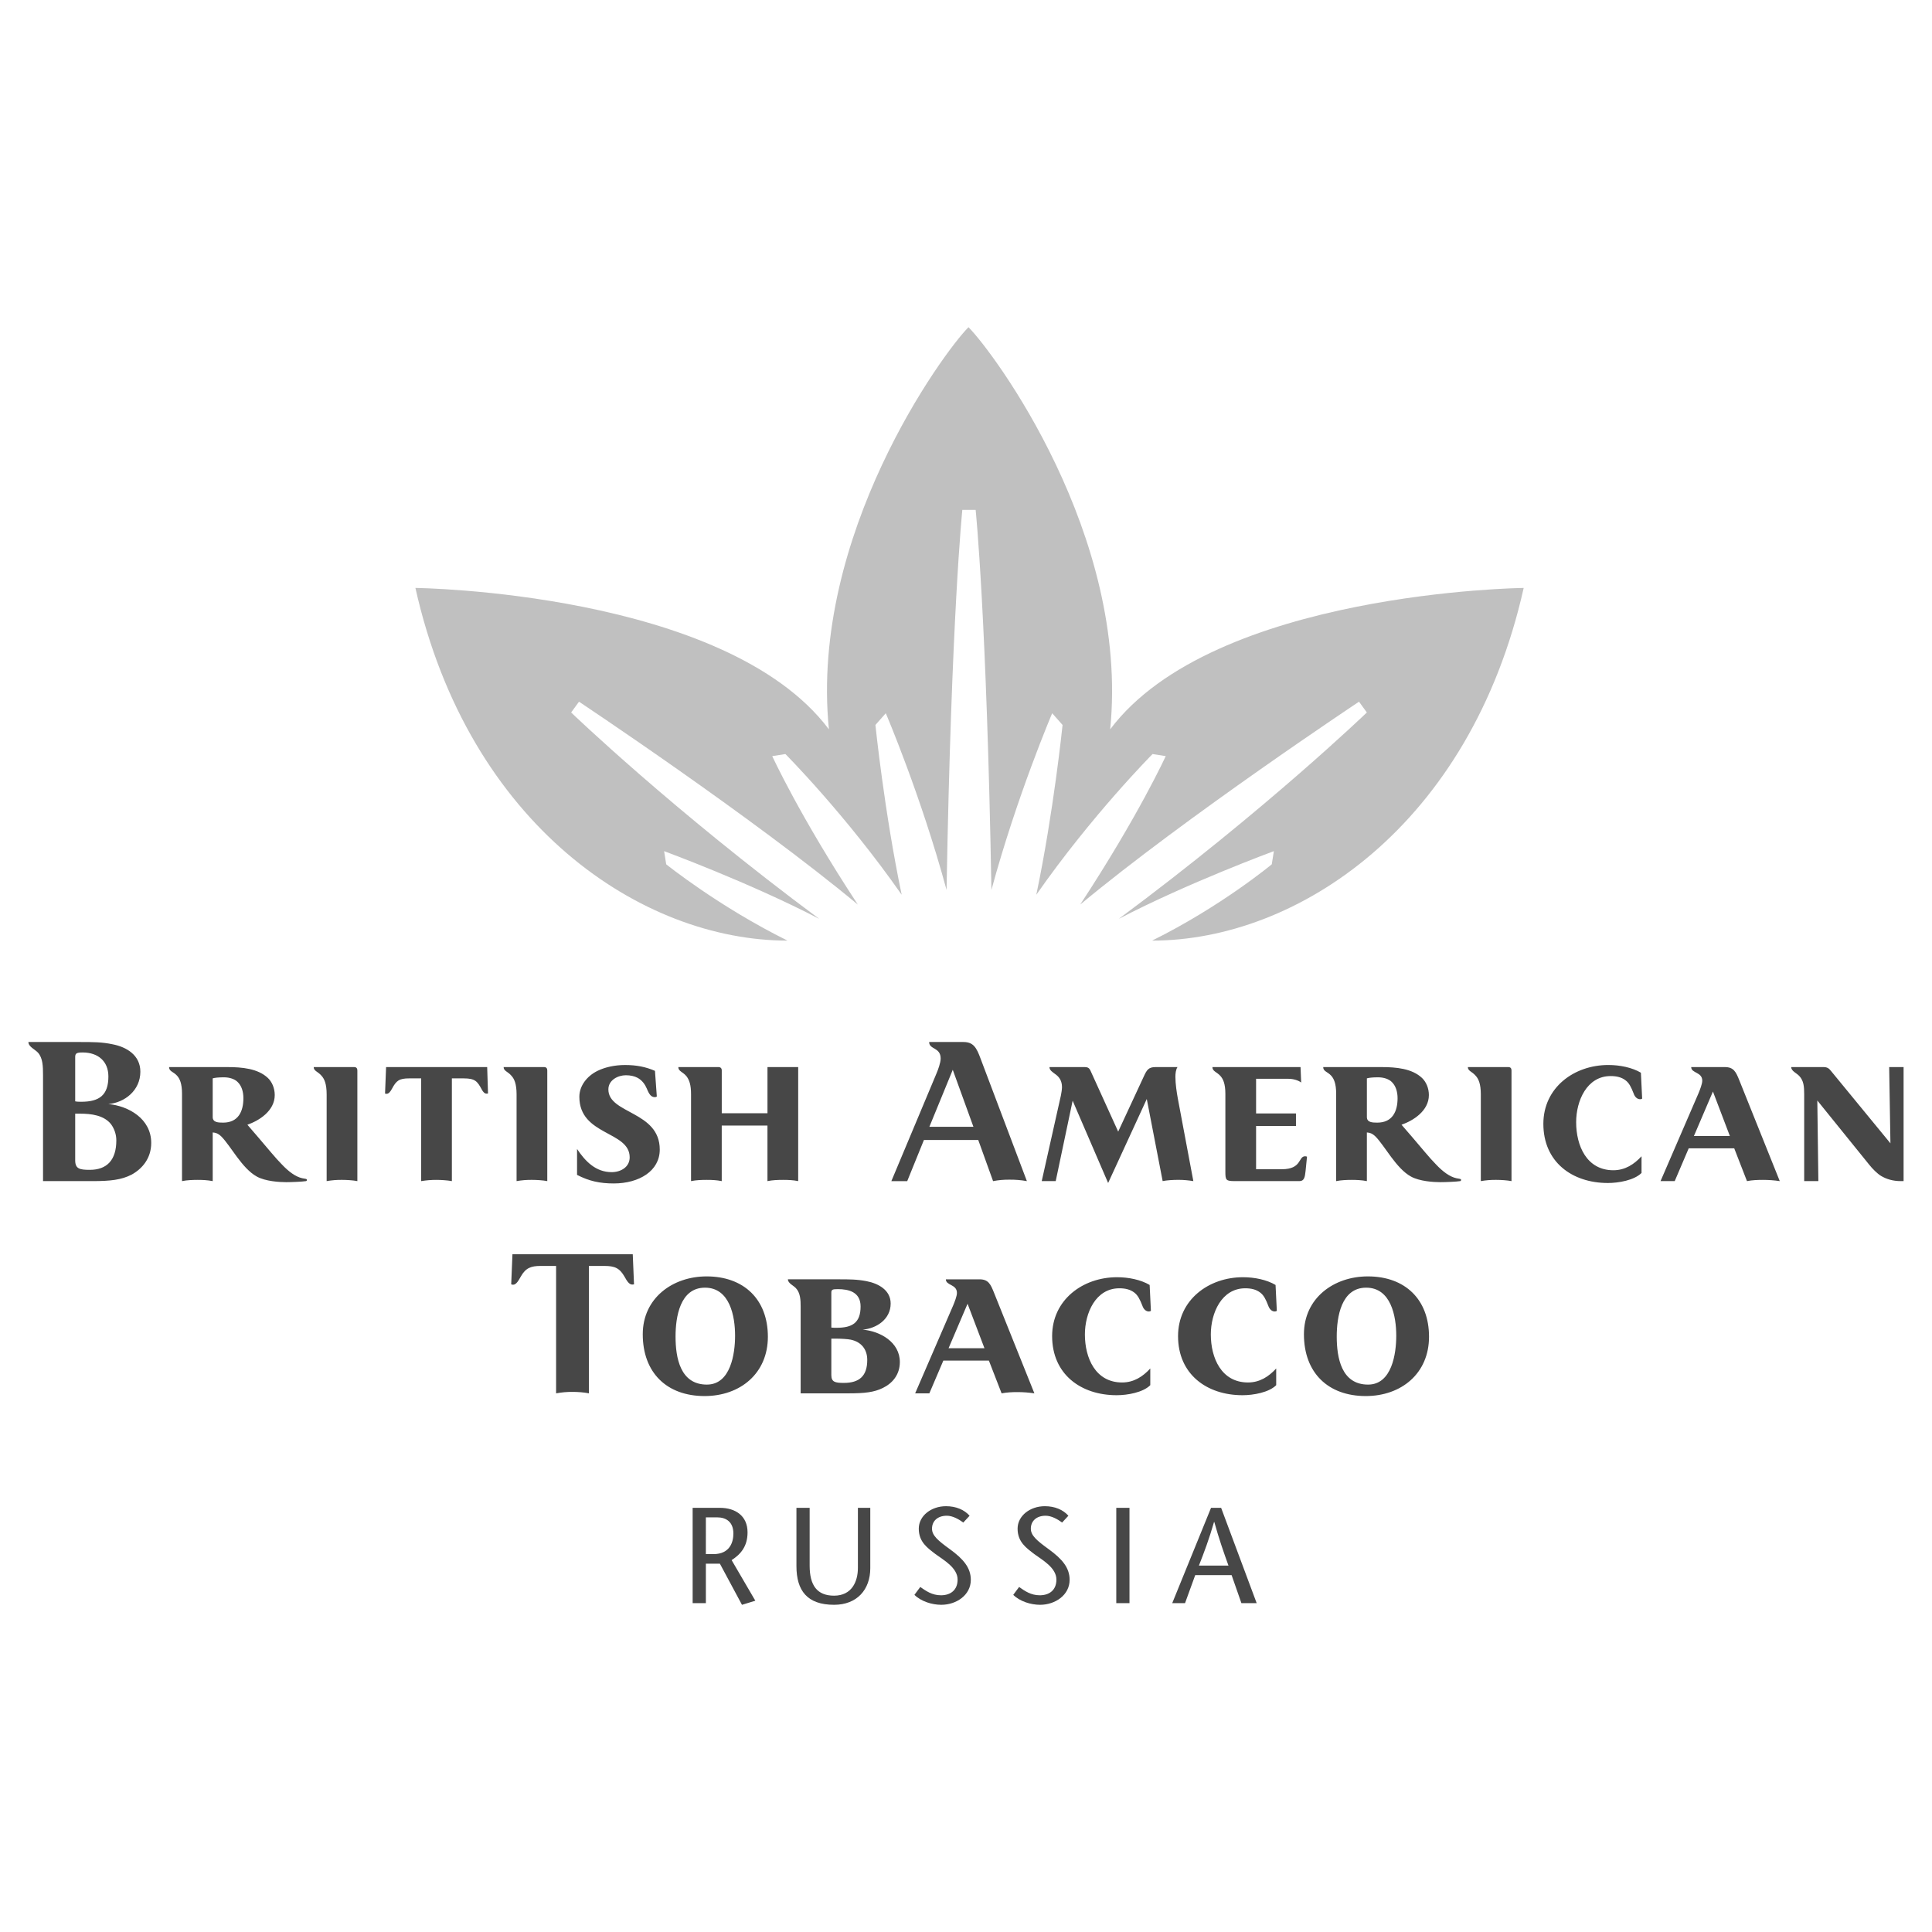
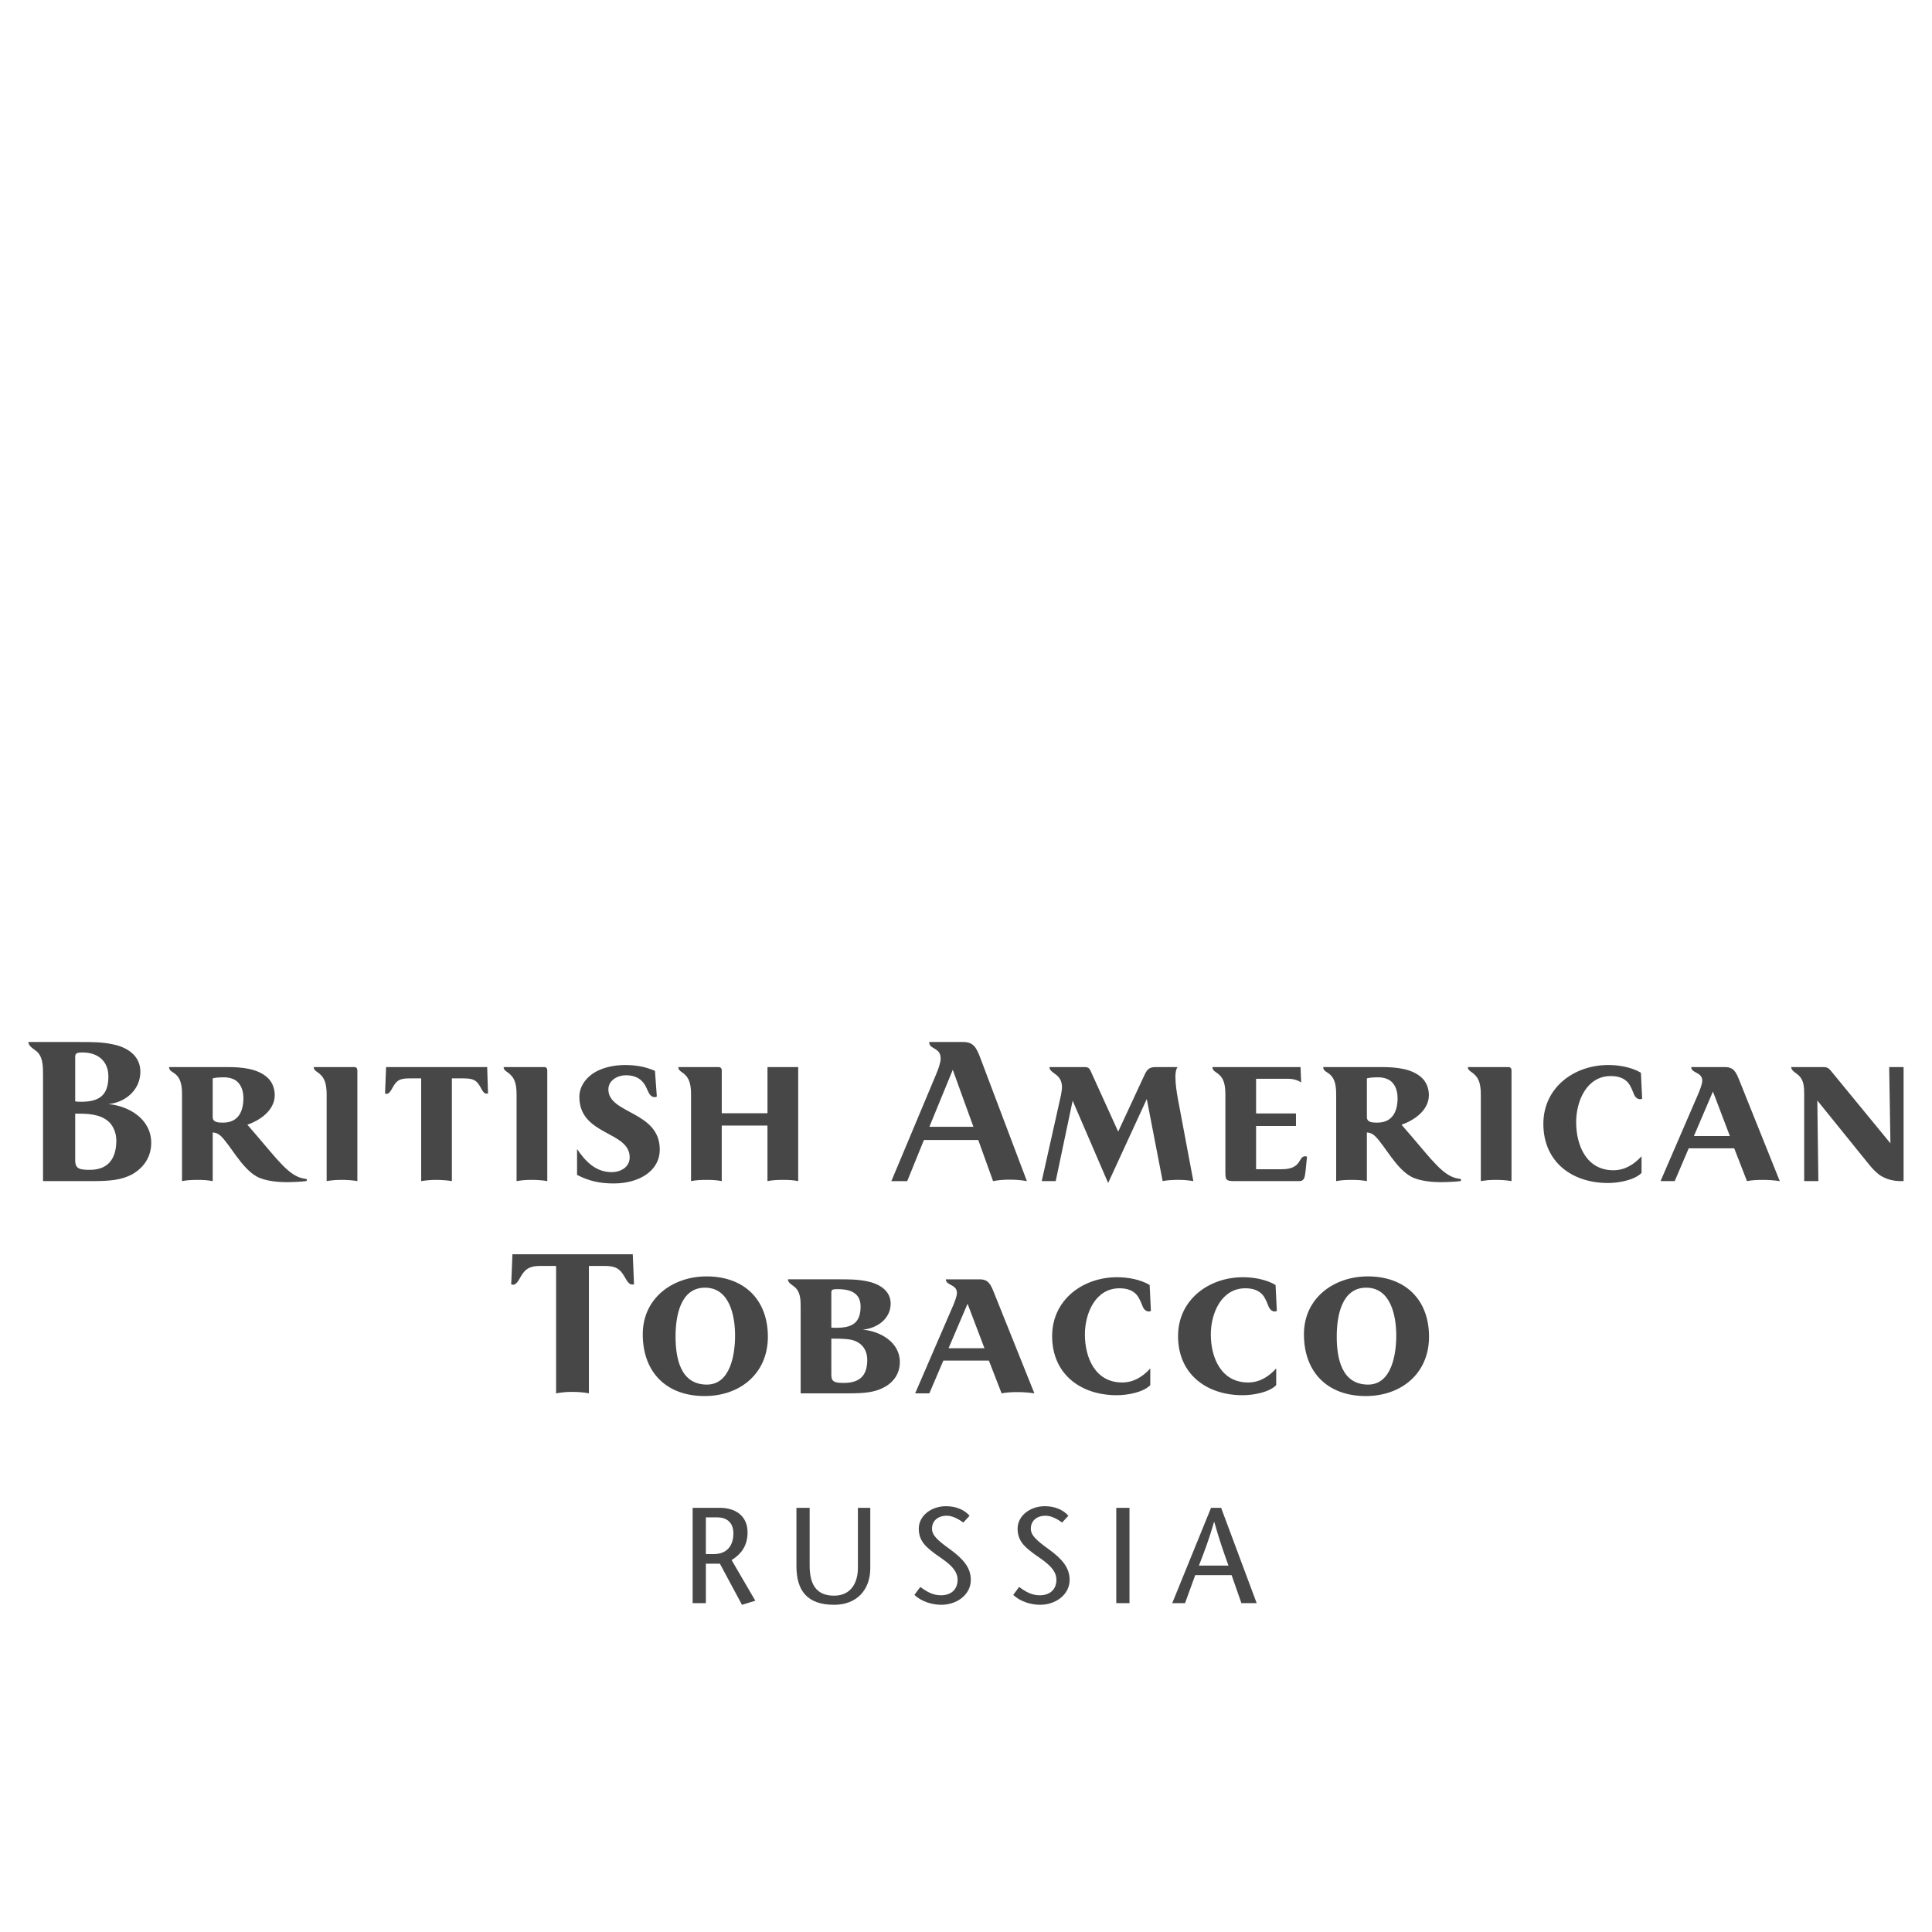
<svg xmlns="http://www.w3.org/2000/svg" width="2500" height="2500" viewBox="0 0 2500 2500" fill="none">
  <g style="mix-blend-mode:luminosity">
    <path fill-rule="evenodd" clip-rule="evenodd" d="M913.395 1963.45H928.012C939.504 1963.45 948.997 1969.25 948.997 1984.43C948.997 1994.81 944.951 2011.03 923.071 2011.03H913.383L913.395 1963.45ZM896.288 2074.48H913.395V2023.39H931.54L960.113 2076.62L977.388 2071.32L946.715 2018.78C958.491 2011.21 967.324 2001 967.324 1982.84C967.324 1961.51 951.643 1951.13 931.527 1951.13H896.275L896.288 2074.48ZM1030.59 1951.12V2026.55C1030.59 2058.26 1044.53 2076.6 1079.27 2076.6C1109.03 2076.6 1126.14 2056.88 1126.14 2029.21V1951.12H1110.12V2028.86C1110.12 2046.46 1102.33 2064.79 1079.27 2064.79C1057.22 2064.79 1047.68 2051.41 1047.68 2025.85V1951.12H1030.59ZM1254.66 1961.35C1247.77 1953.57 1237.02 1949.02 1224.13 1949.02C1204.9 1949.02 1188.89 1961.51 1188.89 1978.07C1188.89 1995.5 1200.34 2003.1 1210.57 2011.03C1220.61 2018.45 1239.13 2028.51 1239.13 2043.98C1239.13 2057.74 1229.78 2064.29 1217.63 2064.29C1205.99 2064.29 1198.06 2058.61 1190.83 2053.53L1183.26 2063.74C1192.09 2072.37 1206.17 2076.6 1217.98 2076.6C1237.74 2076.6 1256.23 2063.9 1256.23 2044.33C1256.23 2028.5 1246.36 2017.23 1229.44 2004.87C1213.59 1993.41 1206.01 1986.9 1206.01 1978.07C1206.01 1968.58 1212.87 1961.35 1225.21 1961.35C1232.58 1961.35 1240.54 1965.76 1246.51 1970.15L1254.66 1961.35ZM1382.5 1961.35C1375.64 1953.57 1364.9 1949.02 1351.99 1949.02C1332.8 1949.02 1316.76 1961.51 1316.76 1978.07C1316.76 1995.5 1328.21 2003.1 1338.44 2011.03C1348.47 2018.45 1366.99 2028.51 1366.99 2043.98C1366.99 2057.74 1357.66 2064.29 1345.48 2064.29C1333.88 2064.29 1325.92 2058.61 1318.71 2053.53L1311.14 2063.74C1319.93 2072.37 1334.04 2076.6 1345.82 2076.6C1365.57 2076.6 1384.09 2063.9 1384.09 2044.33C1384.09 2028.5 1374.24 2017.23 1357.32 2004.87C1341.46 1993.41 1333.89 1986.9 1333.89 1978.07C1333.89 1968.58 1340.75 1961.35 1353.08 1961.35C1360.45 1961.35 1368.41 1965.76 1374.39 1970.15L1382.5 1961.35ZM1461.55 2074.48V1951.12H1444.46V2074.48H1461.55ZM1567.08 1951.12L1516.85 2074.49H1533.42L1546.62 2038.19H1593.69L1606.38 2074.49H1626.14L1580.13 1951.12H1567.08ZM1551.4 2025.84C1558.12 2008.74 1564.58 1991.64 1570.96 1969.42H1571.29C1577.47 1991.64 1583.47 2008.73 1589.63 2025.84H1551.4Z" fill="#474747" />
-     <path fill-rule="evenodd" clip-rule="evenodd" d="M1490.78 1217.15C1678.49 1217.15 1902.65 1068.71 1971.65 760.781C1971.65 760.781 1570.5 765.385 1436.57 943.758C1461.77 692.534 1285.52 455.706 1253.22 423.398C1220.88 455.706 1047.44 692.534 1072.61 943.758C938.699 765.385 537.532 760.781 537.532 760.781C606.557 1068.71 831.362 1217.15 1019.05 1217.15C929.828 1173 862.061 1118.4 862.061 1118.4L859.364 1101.38C859.364 1101.38 970.67 1142.36 1060.06 1188.99C869.804 1047.88 739.069 921.943 739.069 921.943L749.198 907.988C749.198 907.988 973.212 1056.8 1110.02 1170.51C1034.49 1055.52 999.281 978.414 999.281 978.414L1016.31 975.729C1016.31 975.729 1094.48 1054.26 1166.77 1157.8C1144.3 1050.42 1132.79 938.091 1132.79 938.091L1146.2 922.929C1146.2 922.929 1191.51 1028.72 1224.84 1151.56C1231.09 796.383 1245.25 659.824 1245.25 659.824H1262.49C1262.49 659.824 1276.68 796.383 1282.9 1151.56C1316.26 1028.72 1361.53 922.929 1361.53 922.929L1374.95 938.091C1374.95 938.091 1363.47 1050.42 1340.98 1157.8C1413.25 1054.26 1491.41 975.729 1491.41 975.729L1508.45 978.414C1508.45 978.414 1473.26 1055.52 1397.75 1170.51C1534.52 1056.8 1758.57 907.988 1758.57 907.988L1768.7 921.943C1768.7 921.943 1637.94 1047.87 1447.7 1188.99C1537.1 1142.35 1648.38 1101.38 1648.38 1101.38L1645.67 1118.4C1645.69 1118.4 1580.03 1173 1490.78 1217.15Z" fill="#C0C0C0" />
    <path fill-rule="evenodd" clip-rule="evenodd" d="M820.415 1661.91L818.794 1623H663.105L661.497 1661.91C662.275 1662.22 663.099 1662.4 663.935 1662.44C668.254 1662.44 671.224 1656.51 674.194 1651.35C680.407 1640.56 687.423 1638.12 699.589 1638.12H719.589V1802.98C726.714 1801.66 733.95 1801.03 741.196 1801.1C746.89 1801.1 755.8 1801.63 762.026 1802.98V1638.12H782.025C795.539 1638.12 801.765 1640.86 808.263 1652.21C810.948 1657.04 813.918 1662.19 817.964 1662.19C818.794 1662.18 819.572 1662.18 820.415 1661.91ZM951.19 1728.4C951.19 1751.63 945.496 1791.66 914.68 1791.66C880.115 1791.66 874.162 1756.78 874.162 1729.49C874.162 1704.34 879.817 1666.24 912.254 1666.24C944.445 1666.24 951.19 1703.24 951.19 1728.4ZM993.627 1729.74C993.627 1681.38 962.499 1651.65 914.407 1651.65C870.362 1651.65 831.725 1679.74 831.725 1726.52C831.725 1776.22 862.801 1806.49 911.723 1806.49C957.687 1806.49 993.627 1777.31 993.627 1729.74ZM1122.22 1759.76C1122.22 1780.57 1111.96 1789.48 1091.96 1789.48C1080.61 1789.48 1075.74 1788.39 1075.74 1779.22V1732.18H1081.15C1088.46 1732.18 1097.09 1732.74 1100.87 1733.53C1113.87 1736.22 1122.22 1745.42 1122.22 1759.76ZM1113.6 1690.58C1113.6 1711.93 1102.52 1718.14 1082.52 1718.14C1080.07 1718.14 1077.92 1718.14 1075.74 1717.87V1672.71C1075.74 1668.68 1077.36 1668.15 1084.14 1668.15C1097.92 1668.13 1113.6 1671.66 1113.6 1690.58ZM1164.4 1762.45C1164.4 1736.78 1139 1722.48 1116.31 1720.57C1134.67 1718.95 1152.52 1706.8 1152.52 1686.78C1152.52 1669.48 1136.83 1660.84 1121.44 1657.86C1108.99 1655.42 1099.28 1655.42 1083.58 1655.42H1019.54C1019.54 1660.56 1026.56 1663.26 1029.83 1666.8C1035.75 1673.01 1036.04 1682.45 1036.04 1690.84V1802.98H1098.16C1118.72 1802.98 1131.16 1801.63 1142.51 1795.96C1154.7 1790.01 1164.4 1778.93 1164.4 1762.45ZM1273.9 1744.62H1227.43L1252.02 1687.04L1273.9 1744.62ZM1338.49 1802.98L1286.34 1673.01C1281.75 1661.4 1278.77 1655.44 1267.44 1655.44H1223.93C1223.93 1663.57 1238.26 1661.66 1238.26 1673.01C1238.26 1677.34 1235.28 1684.63 1233.39 1689.25L1184.2 1802.99H1202.58L1220.69 1760.58H1279.61L1296.08 1802.99C1302.84 1801.64 1310.17 1801.37 1316.65 1801.37C1323.9 1801.36 1331.2 1801.92 1338.49 1802.98ZM1489.27 1696.25L1487.64 1662.74C1476.3 1655.98 1460.36 1652.71 1445.49 1652.71C1401.16 1652.71 1361.45 1681.92 1361.45 1728.94C1361.45 1778.13 1398.48 1805.4 1444.96 1805.4C1458.74 1805.4 1479.01 1801.9 1488.46 1792.41V1770.8C1479.01 1781.11 1467.39 1788.91 1452 1788.91C1417.4 1788.91 1403.85 1757.04 1403.85 1726.77C1403.85 1699.18 1417.65 1667.04 1448.45 1667.04C1456.3 1667.04 1462.78 1668.66 1467.93 1672.7C1472.24 1675.99 1474.92 1681.1 1478.19 1689.47C1479.81 1694.36 1483.05 1697.04 1486.57 1697.04C1487.64 1697.04 1488.46 1696.78 1489.27 1696.25ZM1652.21 1696.25L1650.56 1662.74C1639.24 1655.98 1623.27 1652.71 1608.43 1652.71C1564.08 1652.71 1524.39 1681.92 1524.39 1728.94C1524.39 1778.13 1561.38 1805.4 1607.86 1805.4C1621.66 1805.4 1641.96 1801.9 1651.4 1792.41V1770.8C1641.95 1781.11 1630.3 1788.91 1614.93 1788.91C1580.33 1788.91 1566.8 1757.04 1566.8 1726.77C1566.8 1699.18 1580.6 1667.04 1611.4 1667.04C1619.25 1667.04 1625.73 1668.66 1630.86 1672.7C1635.19 1675.99 1637.9 1681.1 1641.09 1689.47C1642.76 1694.36 1645.98 1697.04 1649.49 1697.04C1650.56 1697.04 1651.39 1696.78 1652.21 1696.25ZM1806.75 1728.4C1806.75 1751.63 1801.07 1791.66 1770.28 1791.66C1735.68 1791.66 1729.73 1756.78 1729.73 1729.49C1729.73 1704.34 1735.41 1666.24 1767.84 1666.24C1799.98 1666.24 1806.75 1703.24 1806.75 1728.4ZM1849.15 1729.74C1849.15 1681.38 1818.09 1651.65 1769.98 1651.65C1725.91 1651.65 1687.28 1679.74 1687.28 1726.52C1687.28 1776.22 1718.38 1806.49 1767.27 1806.49C1813.24 1806.49 1849.15 1777.31 1849.15 1729.74ZM150.527 1475.66C150.527 1501.07 138.374 1513.77 116.209 1513.77C102.967 1513.77 97.299 1512.42 97.299 1501.33V1441.08H103.797C117.571 1441.08 134.587 1442.98 143.783 1454.86C148.162 1460.91 150.522 1468.19 150.527 1475.66ZM140.255 1392.95C140.255 1417.3 128.388 1425.68 105.133 1425.68C102.435 1425.68 99.997 1425.68 97.299 1425.12V1367.82C97.299 1362.95 99.193 1361.89 107.014 1361.89C126.494 1361.9 140.255 1372.94 140.255 1392.95ZM195.675 1478.93C195.675 1447.54 166.221 1431.08 140.255 1428.65C161.344 1426.75 181.616 1411.07 181.616 1386.75C181.616 1365.41 163.782 1354.86 145.949 1351.35C131.877 1348.36 120.528 1348.36 102.708 1348.36H36.756C36.756 1354.59 45.679 1358.14 49.181 1362.16C55.407 1369.21 55.679 1379.74 55.679 1391.37V1528.36H119.452C142.953 1528.36 157.025 1526.76 170.267 1519.99C184.041 1512.42 195.675 1498.92 195.675 1478.93ZM314.958 1421.05C314.958 1438.35 308.201 1452.68 288.759 1452.68C282.274 1452.68 275.231 1452.42 275.231 1445.39V1395.4C277.929 1394.6 282.533 1394.04 289.835 1394.04C296.852 1394.04 303.609 1396.2 307.396 1400C312.545 1404.86 314.958 1412.43 314.958 1421.05ZM397.134 1526.76C397.134 1525.93 396.59 1525.67 395.513 1525.41C393.905 1525.12 392.543 1524.86 390.922 1524.58C382.556 1522.7 373.633 1516.21 364.71 1506.75C356.331 1498.37 345.787 1485.14 333.621 1471.08L320.12 1455.4C334.983 1450.27 355.514 1437.57 355.514 1417C355.514 1408.1 352.012 1400 346.617 1394.86C333.621 1382.69 313.375 1380.8 294.167 1380.8H218.774C218.774 1386.49 224.455 1386.75 229.046 1391.89C232.561 1395.64 235.531 1402.15 235.531 1415.14V1528.36C242.016 1527.01 249.85 1526.76 255.803 1526.76C261.211 1526.76 268.772 1527.02 275.244 1528.36V1465.39C279.032 1465.69 282.002 1466.48 286.321 1470.53C298.486 1482.69 313.077 1511.89 332.272 1522.43C343.349 1528.64 361.727 1529.72 370.378 1529.72C377.122 1529.72 390.909 1529.16 396.045 1528.36C396.875 1528.1 397.134 1527.57 397.134 1526.76ZM462.424 1528.36V1385.11C462.424 1382.4 461.075 1380.8 458.377 1380.8H405.928C405.928 1385.94 411.336 1386.49 415.927 1391.89C419.715 1395.94 422.685 1402.41 422.685 1416.21V1528.34C429.203 1527.22 435.81 1526.68 442.425 1526.75C448.637 1526.76 457.016 1527.27 462.424 1528.36ZM631.485 1414.87L630.408 1380.8H499.595L498.247 1415.14C498.778 1415.14 499.595 1415.4 500.14 1415.4C503.11 1415.4 505.263 1412.43 507.17 1408.89C512.838 1398.36 516.365 1395.42 529.594 1395.42H545.003V1528.36C551.612 1527.26 558.302 1526.73 565.002 1526.76C569.593 1526.76 579.321 1527.27 584.729 1528.36V1395.42H600.137C614.728 1395.42 617.698 1399.19 623.379 1409.74C625 1412.98 627.166 1415.16 629.591 1415.16C630.408 1415.14 630.94 1415.14 631.485 1414.87ZM708.175 1528.36V1385.11C708.175 1382.4 706.813 1380.8 704.116 1380.8H651.679C651.679 1385.94 657.1 1386.49 661.679 1391.89C665.479 1395.94 668.449 1402.41 668.449 1416.21V1528.34C674.963 1527.22 681.565 1526.68 688.176 1526.75C694.401 1526.76 702.767 1527.27 708.175 1528.36ZM853.722 1487.54C853.722 1437.56 787.239 1441.62 787.239 1409.72C787.239 1397.54 799.677 1391.36 809.936 1391.36C816.148 1391.36 821.284 1392.71 824.825 1394.6C831.012 1397.84 834.799 1403.52 836.965 1408.63C840.194 1416.48 842.633 1419.71 847.522 1419.71C848.385 1419.69 849.221 1419.41 849.922 1418.91L847.522 1385.68C835.629 1380.55 823.736 1378.13 808.846 1378.13C795.63 1378.13 783.166 1380.81 773.193 1385.68C759.406 1392.46 749.678 1405.16 749.678 1419.22C749.678 1469.73 814.8 1463.25 814.8 1497.59C814.8 1510.29 803.166 1516.75 791.558 1516.75C771.014 1516.75 757.512 1502.99 746.695 1486.76V1520.3C762.402 1528.38 776.163 1531.38 794.268 1531.38C827.225 1531.34 853.722 1515.1 853.722 1487.54ZM1032.86 1528.36V1380.8H993.121V1440.53H933.953V1384.85C933.953 1382.69 932.591 1380.8 929.893 1380.8H877.742C877.742 1386.49 883.669 1386.75 888.546 1392.97C892.06 1397.86 894.2 1403.81 894.2 1415.96V1528.36C900.698 1527.01 907.702 1526.76 914.472 1526.76C920.944 1526.76 927.442 1527.02 933.927 1528.36V1456.47H993.095V1528.36C999.593 1527.01 1006.62 1526.76 1013.38 1526.76C1019.9 1526.76 1026.36 1527.01 1032.86 1528.36ZM1259.61 1458.09H1202.61L1232.87 1384.32L1259.61 1458.09ZM1328.79 1528.36L1268.81 1369.71C1263.64 1355.68 1259.61 1348.36 1246.64 1348.36H1202.32C1202.32 1358.36 1217.2 1354.87 1217.2 1369.71C1217.2 1375.16 1213.96 1384.04 1211.51 1389.75L1153.41 1528.37H1173.95L1195.55 1475.14H1265.85L1285.04 1528.37C1291.98 1527.04 1299.03 1526.4 1306.09 1526.48C1313.7 1526.4 1321.3 1527.02 1328.79 1528.36ZM1544.19 1528.36L1524.18 1421.89C1522.59 1413.25 1520.96 1402.41 1520.96 1393.26C1520.96 1389.19 1521.5 1384.04 1523.67 1380.8H1495.26C1486.11 1380.8 1483.94 1384.6 1480.16 1392.71L1446.93 1464.31L1411.8 1387C1409.62 1381.9 1408.28 1380.79 1402.63 1380.79H1358C1358 1385.09 1362.05 1387.27 1366.69 1390.79C1370.44 1393.77 1374.21 1398.34 1374.21 1406.74C1374.21 1409.42 1373.42 1414.57 1372.86 1417.27L1347.99 1528.32H1366.09L1388 1424.29L1433.92 1530.78L1483.92 1422.11L1504.47 1528.32C1509.84 1527.23 1517.94 1526.72 1524.73 1526.72C1531.25 1526.72 1537.76 1527.27 1544.19 1528.36ZM1691.26 1496.74C1690.5 1496.4 1689.68 1496.22 1688.85 1496.21C1679.65 1496.21 1685.04 1512.98 1658.6 1512.98H1625.37V1457.02H1676.98V1440.79H1625.37V1395.95H1666.96C1673.45 1395.95 1679.96 1397.84 1683.71 1400.81L1682.9 1380.8H1568.86C1568.86 1386.2 1574.26 1387.01 1578.86 1391.89C1582.64 1395.94 1585.62 1402.15 1585.62 1415.39V1516.18C1585.62 1527.26 1586.42 1528.34 1598.03 1528.34H1681.54C1687.5 1528.34 1688.56 1523.46 1689.39 1515.37L1691.26 1496.74ZM1808.45 1421.05C1808.45 1438.35 1801.71 1452.68 1782.21 1452.68C1775.76 1452.68 1768.74 1452.42 1768.74 1445.39V1395.4C1771.42 1394.6 1776.01 1394.04 1783.33 1394.04C1790.35 1394.04 1797.09 1396.2 1800.89 1400C1805.99 1404.86 1808.45 1412.43 1808.45 1421.05ZM1890.6 1526.76C1890.6 1525.93 1890.05 1525.67 1888.96 1525.41C1887.33 1525.12 1885.99 1524.86 1884.39 1524.58C1876.01 1522.7 1867.09 1516.21 1858.18 1506.75C1849.81 1498.37 1839.26 1485.14 1827.12 1471.08L1813.56 1455.4C1828.45 1450.27 1848.96 1437.57 1848.96 1417C1848.96 1408.1 1845.45 1400 1840.06 1394.86C1827.12 1382.69 1806.81 1380.8 1787.62 1380.8H1712.22C1712.22 1386.49 1717.91 1386.75 1722.5 1391.89C1726.02 1395.64 1728.99 1402.15 1728.99 1415.14V1528.36C1735.47 1527.01 1743.32 1526.76 1749.25 1526.76C1754.64 1526.76 1762.21 1527.02 1768.73 1528.36V1465.39C1772.5 1465.69 1775.47 1466.48 1779.78 1470.53C1791.94 1482.69 1806.52 1511.89 1825.75 1522.43C1836.83 1528.64 1855.2 1529.72 1863.83 1529.72C1870.62 1529.72 1884.4 1529.16 1889.51 1528.36C1890.32 1528.1 1890.6 1527.57 1890.6 1526.76ZM1955.88 1528.36V1385.11C1955.88 1382.4 1954.53 1380.8 1951.83 1380.8H1899.4C1899.4 1385.94 1904.82 1386.49 1909.4 1391.89C1913.2 1395.94 1916.18 1402.41 1916.18 1416.21V1528.34C1922.69 1527.22 1929.29 1526.68 1935.89 1526.75C1942.09 1526.76 1950.48 1527.27 1955.88 1528.36ZM2124.94 1421.63L2123.32 1388.09C2112 1381.35 2096.06 1378.1 2081.19 1378.1C2036.84 1378.1 1997.1 1407.28 1997.1 1454.27C1997.1 1503.47 2034.13 1530.8 2080.64 1530.8C2094.41 1530.8 2114.68 1527.26 2124.14 1517.8V1496.19C2114.68 1506.45 2103.06 1514.3 2087.67 1514.3C2053.06 1514.3 2039.53 1482.41 2039.53 1452.13C2039.53 1424.57 2053.33 1392.42 2084.16 1392.42C2092 1392.42 2098.5 1394.02 2103.62 1398.08C2107.95 1401.32 2110.63 1406.45 2113.88 1414.85C2115.47 1419.68 2118.77 1422.39 2122.24 1422.39C2123.2 1422.43 2124.14 1422.16 2124.94 1421.63ZM2238.43 1469.99H2191.92L2216.53 1412.43L2238.43 1469.99ZM2303.02 1528.36L2250.86 1398.36C2246.26 1386.75 2243.29 1380.8 2231.91 1380.8H2188.41C2188.41 1388.91 2202.71 1387.01 2202.71 1398.36C2202.71 1402.72 2199.76 1409.98 2197.9 1414.6L2148.73 1528.36H2167.07L2185.17 1485.95H2244.09L2260.58 1528.36C2267.32 1527.01 2274.59 1526.76 2281.1 1526.76C2288.42 1526.76 2295.7 1527.27 2303.02 1528.36ZM2463.24 1528.36V1380.8H2444.59L2446.21 1479.44L2369.19 1385.66C2366.48 1382.16 2364.05 1380.8 2359.46 1380.8H2317.81C2317.81 1385.94 2324.86 1388.65 2328.12 1392.18C2334.03 1398.36 2334.61 1405.95 2334.61 1416.22V1528.36H2352.95L2351.6 1424.04L2418.89 1507.28C2422.93 1512.42 2429.44 1518.9 2434.04 1521.61C2440.82 1525.66 2449.18 1528.36 2459.72 1528.36H2463.24Z" fill="#474747" />
  </g>
</svg>